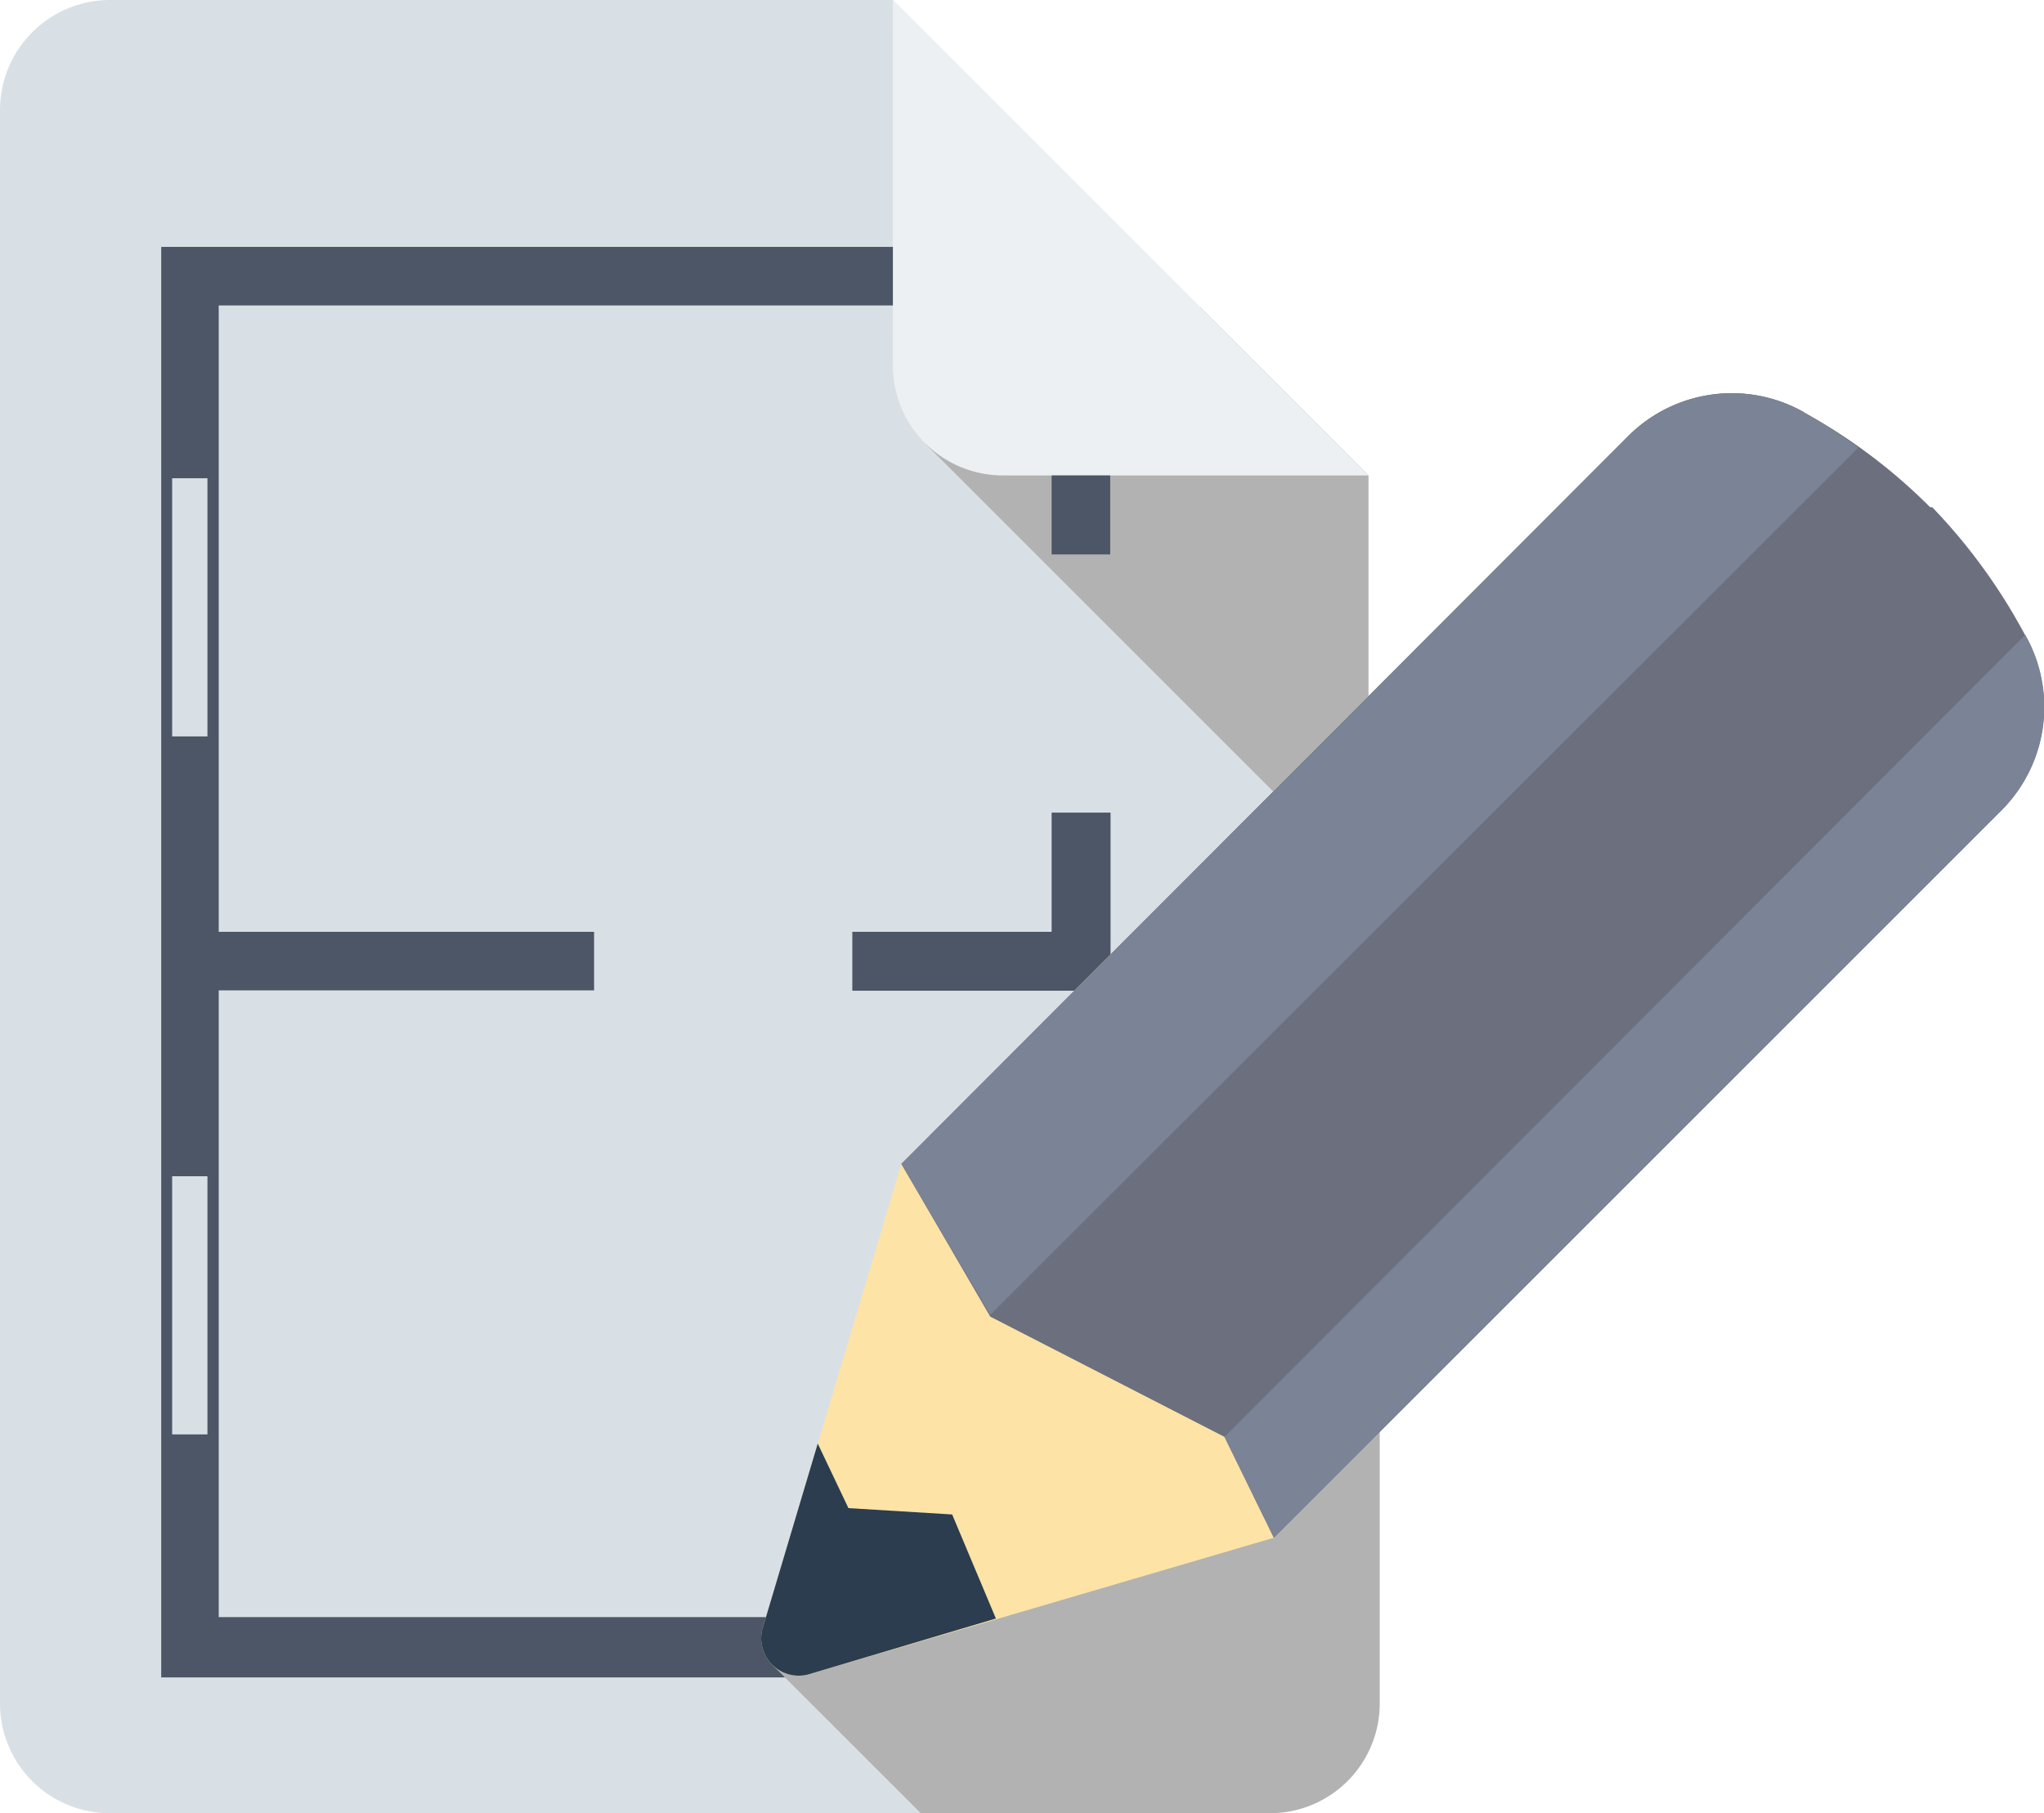
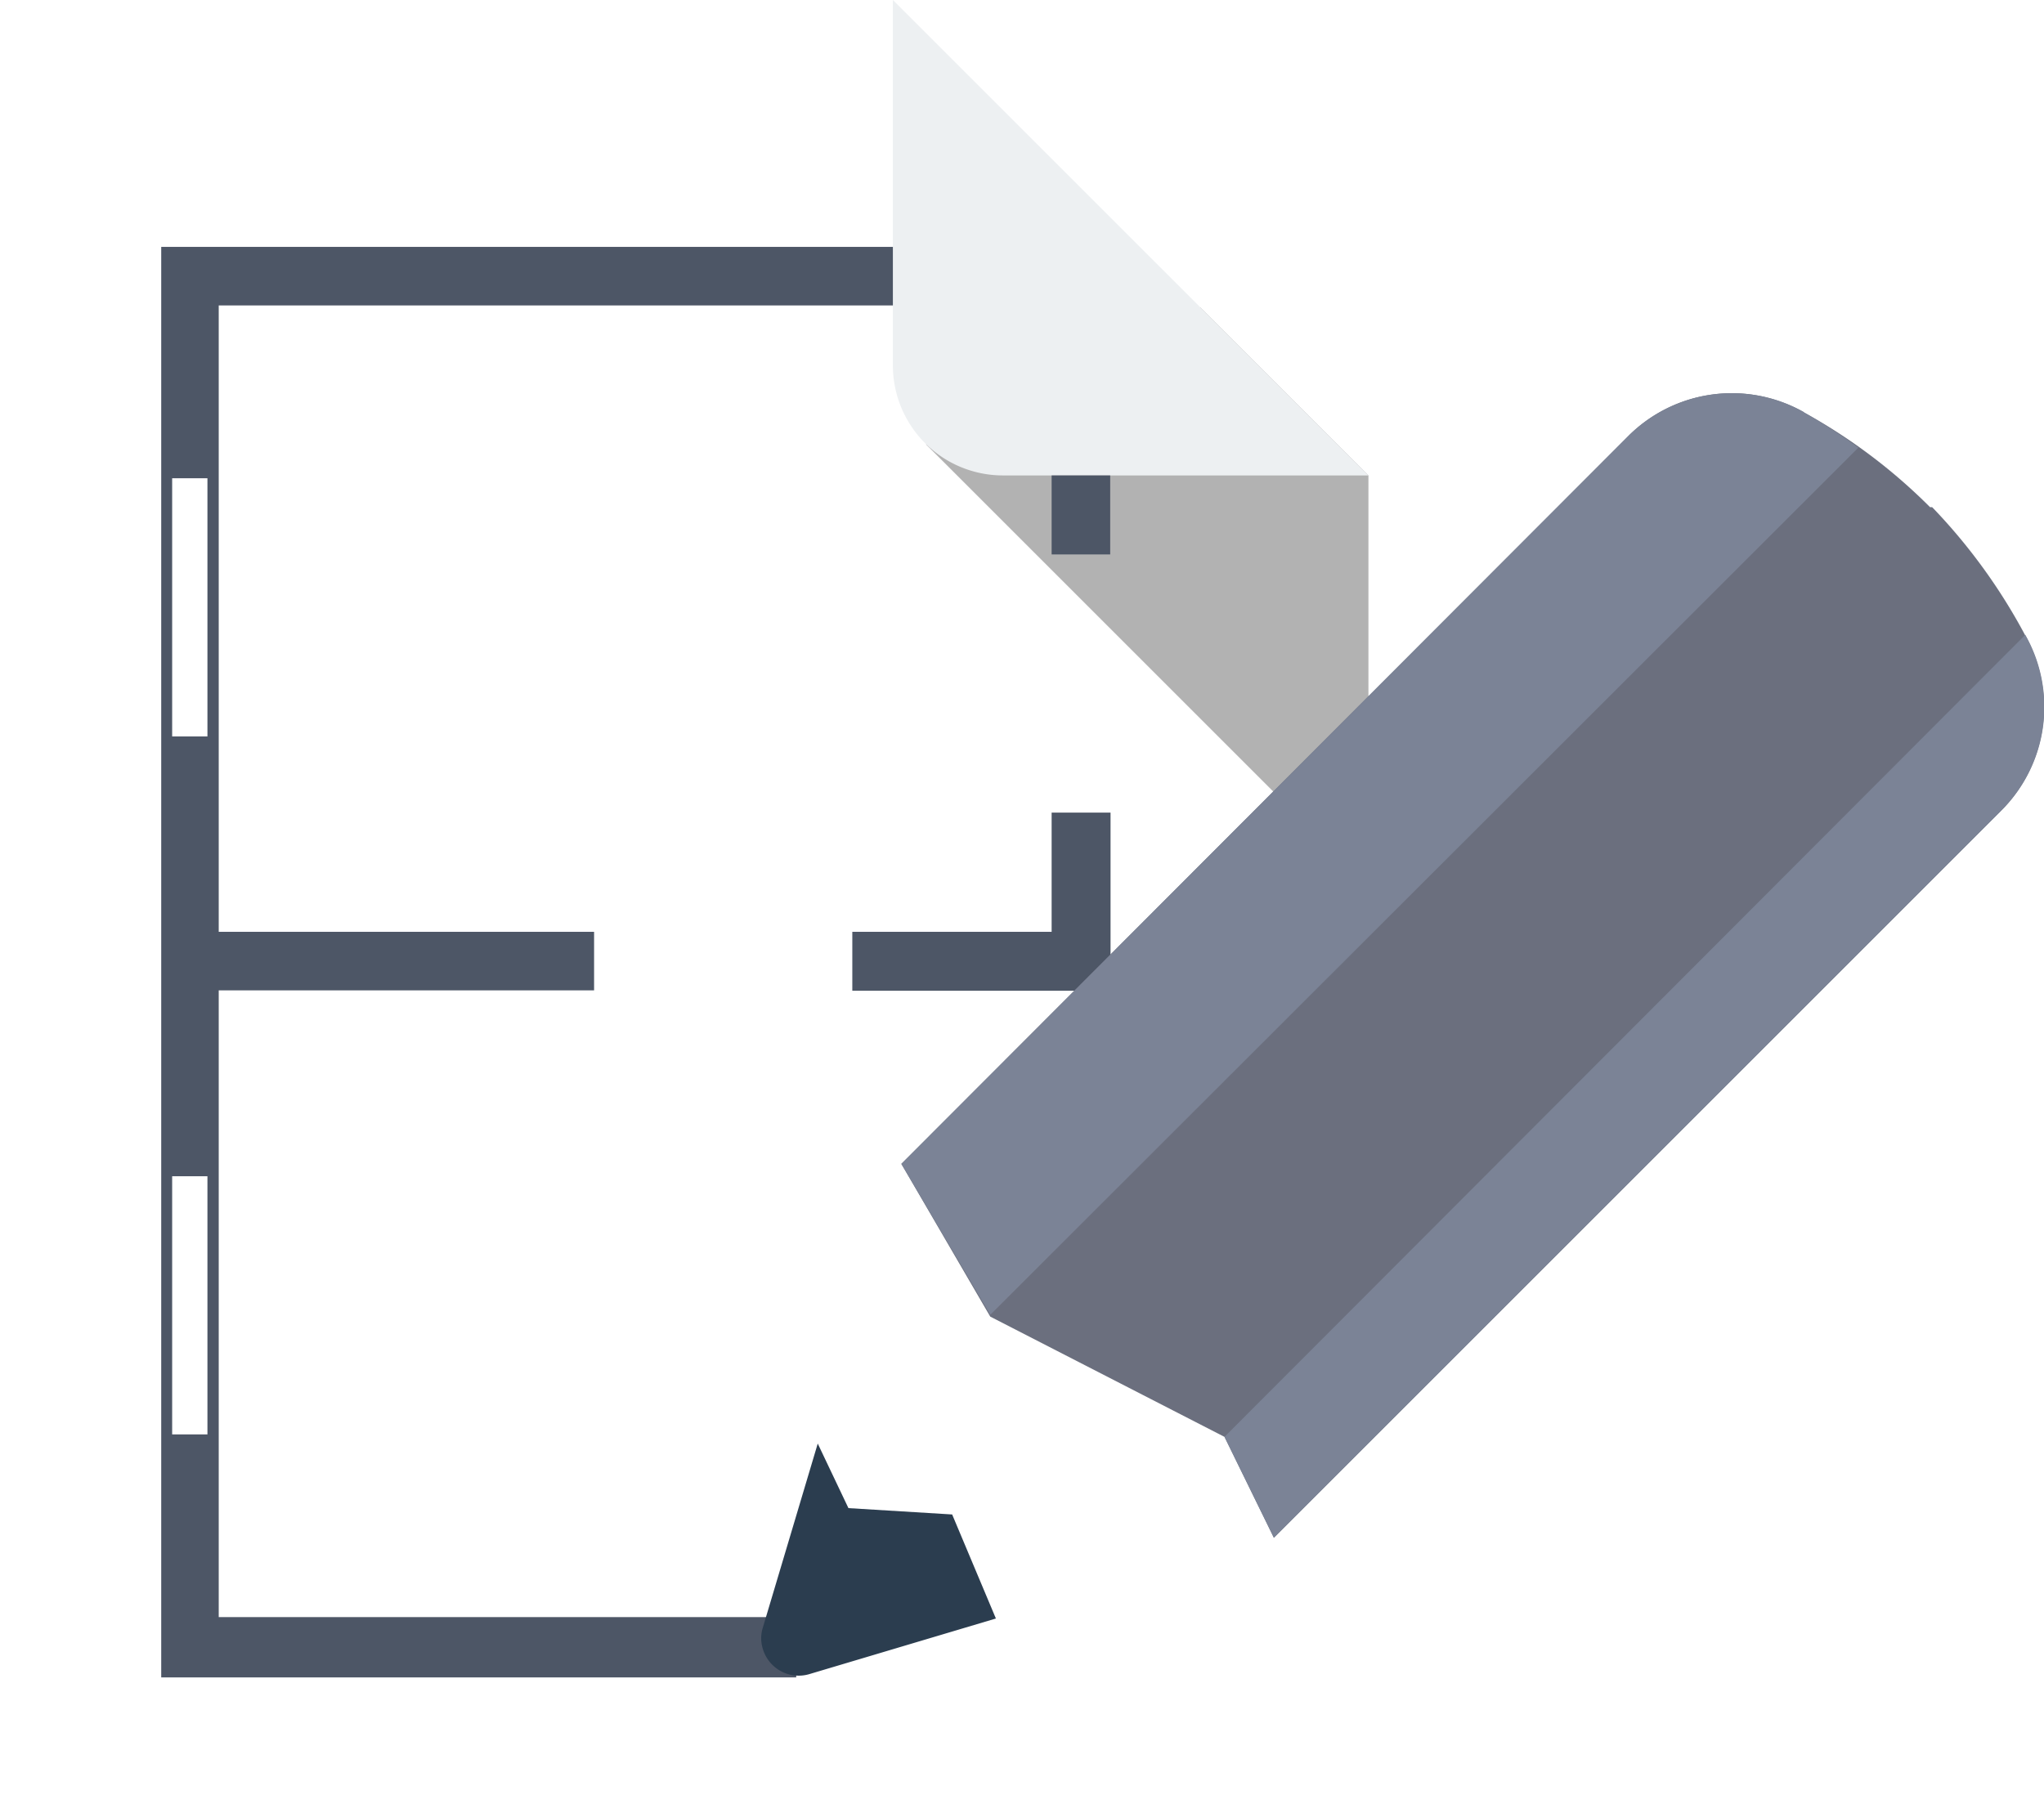
<svg xmlns="http://www.w3.org/2000/svg" viewBox="0 0 57.94 51.41">
  <defs>
    <style>.cls-1{fill:none;}.cls-2{fill:#d9e0e5;}.cls-3{clip-path:url(#clip-path);}.cls-4{fill:#b2b2b2;}.cls-5{fill:#edf0f2;}.cls-6{fill:#4d5666;}.cls-7{fill:#fde3a5;}.cls-8{fill:#2b3d4f;}.cls-9{fill:#6b6f7e;}.cls-10{fill:#7b8396;}</style>
    <clipPath id="clip-path">
      <rect class="cls-1" width="57.94" height="51.41" />
    </clipPath>
  </defs>
  <title>cadernoAsset 23</title>
  <g id="Layer_2" data-name="Layer 2">
    <g id="grid">
      <polygon class="cls-2" points="28.34 5.11 28.98 5.75 28.36 5.11 28.34 5.11" />
      <g class="cls-3">
-         <path class="cls-2" d="M35.68,51.41H3.11A3.11,3.11,0,0,1,0,48.3V3.11A3.12,3.12,0,0,1,3.11,0h22.2L38.79,13.48V48.3a3.11,3.11,0,0,1-3.11,3.11" />
-       </g>
+         </g>
      <polygon class="cls-4" points="34.02 8.71 38.79 13.48 38.79 25.14 26.25 12.6 34.02 8.71" />
      <g class="cls-3">
-         <path class="cls-5" d="M38.79,13.48H28.42a3.12,3.12,0,0,1-3.11-3.11V0Z" />
+         <path class="cls-5" d="M38.79,13.48H28.42a3.12,3.12,0,0,1-3.11-3.11V0" />
      </g>
      <path class="cls-6" d="M5.88,33.35h-1v7.32h1Zm0-19.79h-1v7.32h1Zm16.69,34h-18V7H25.31V8.66H6.2V45.85H22.57Z" />
      <rect class="cls-6" x="29.81" y="13.48" width="1.66" height="2.24" />
      <polygon class="cls-6" points="24.16 26.42 29.81 26.42 29.81 23.04 31.48 23.04 31.48 27.25 31.48 28.09 30.65 28.09 24.16 28.09 24.16 26.42" />
      <rect class="cls-6" x="5.37" y="26.42" width="11.47" height="1.66" />
      <g class="cls-3">
-         <path class="cls-4" d="M35.68,51.41H26.1l-4.2-4.2h0l0,0,0,0,0,0,0-.05,0,0h0v0l0,0h0v0h0v0h0v-.05h0v-.13h0v0h0v0h0v0h0v0h0v0h0l.6-2,1-3.22,2.37-8h0l5.88-5.89,7.36-7.36V48.3a3.11,3.11,0,0,1-3.11,3.11" />
-       </g>
+         </g>
      <polygon class="cls-4" points="38.79 19.72 38.79 25.14 36.08 22.43 38.79 19.72" />
      <g class="cls-3">
-         <path class="cls-7" d="M51.13,11.69a15.77,15.77,0,0,1,3.58,2.69l.06.06A15.93,15.93,0,0,1,57.4,18a4.15,4.15,0,0,1-.69,5h0l-20.6,20.6L22.93,47.47a1.06,1.06,0,0,1-1.31-.73,1,1,0,0,1,0-.58L25.55,33,46.13,12.38a4.16,4.16,0,0,1,2.39-1.19,4.12,4.12,0,0,1,2.61.5" />
-         <path class="cls-8" d="M29,36.12l22-22c-.3-.2-.61-.38-.92-.56a2.09,2.09,0,0,0-1.3-.25,2.06,2.06,0,0,0-1.18.6l-20,20Z" />
        <path class="cls-8" d="M28.23,45.89l-5.3,1.58a1.06,1.06,0,0,1-1.31-.73,1,1,0,0,1,0-.58l1.56-5.23.87,1.83,2.94.18Z" />
        <path class="cls-9" d="M51.13,11.69a15.77,15.77,0,0,1,3.58,2.69l.06,0A16.23,16.23,0,0,1,57.4,18a4.15,4.15,0,0,1-.69,5h0l-20.6,20.6-1.4-2.86-6.64-3.41L25.55,33,46.14,12.38a4.15,4.15,0,0,1,5-.69" />
        <path class="cls-10" d="M51.13,11.69a16.26,16.26,0,0,1,1.55,1L28.07,37.28,25.55,33,46.14,12.38a4.15,4.15,0,0,1,5-.69" />
        <path class="cls-10" d="M57.41,18a4.14,4.14,0,0,1-.7,5h0l-20.6,20.6-1.4-2.86Z" />
      </g>
    </g>
  </g>
</svg>